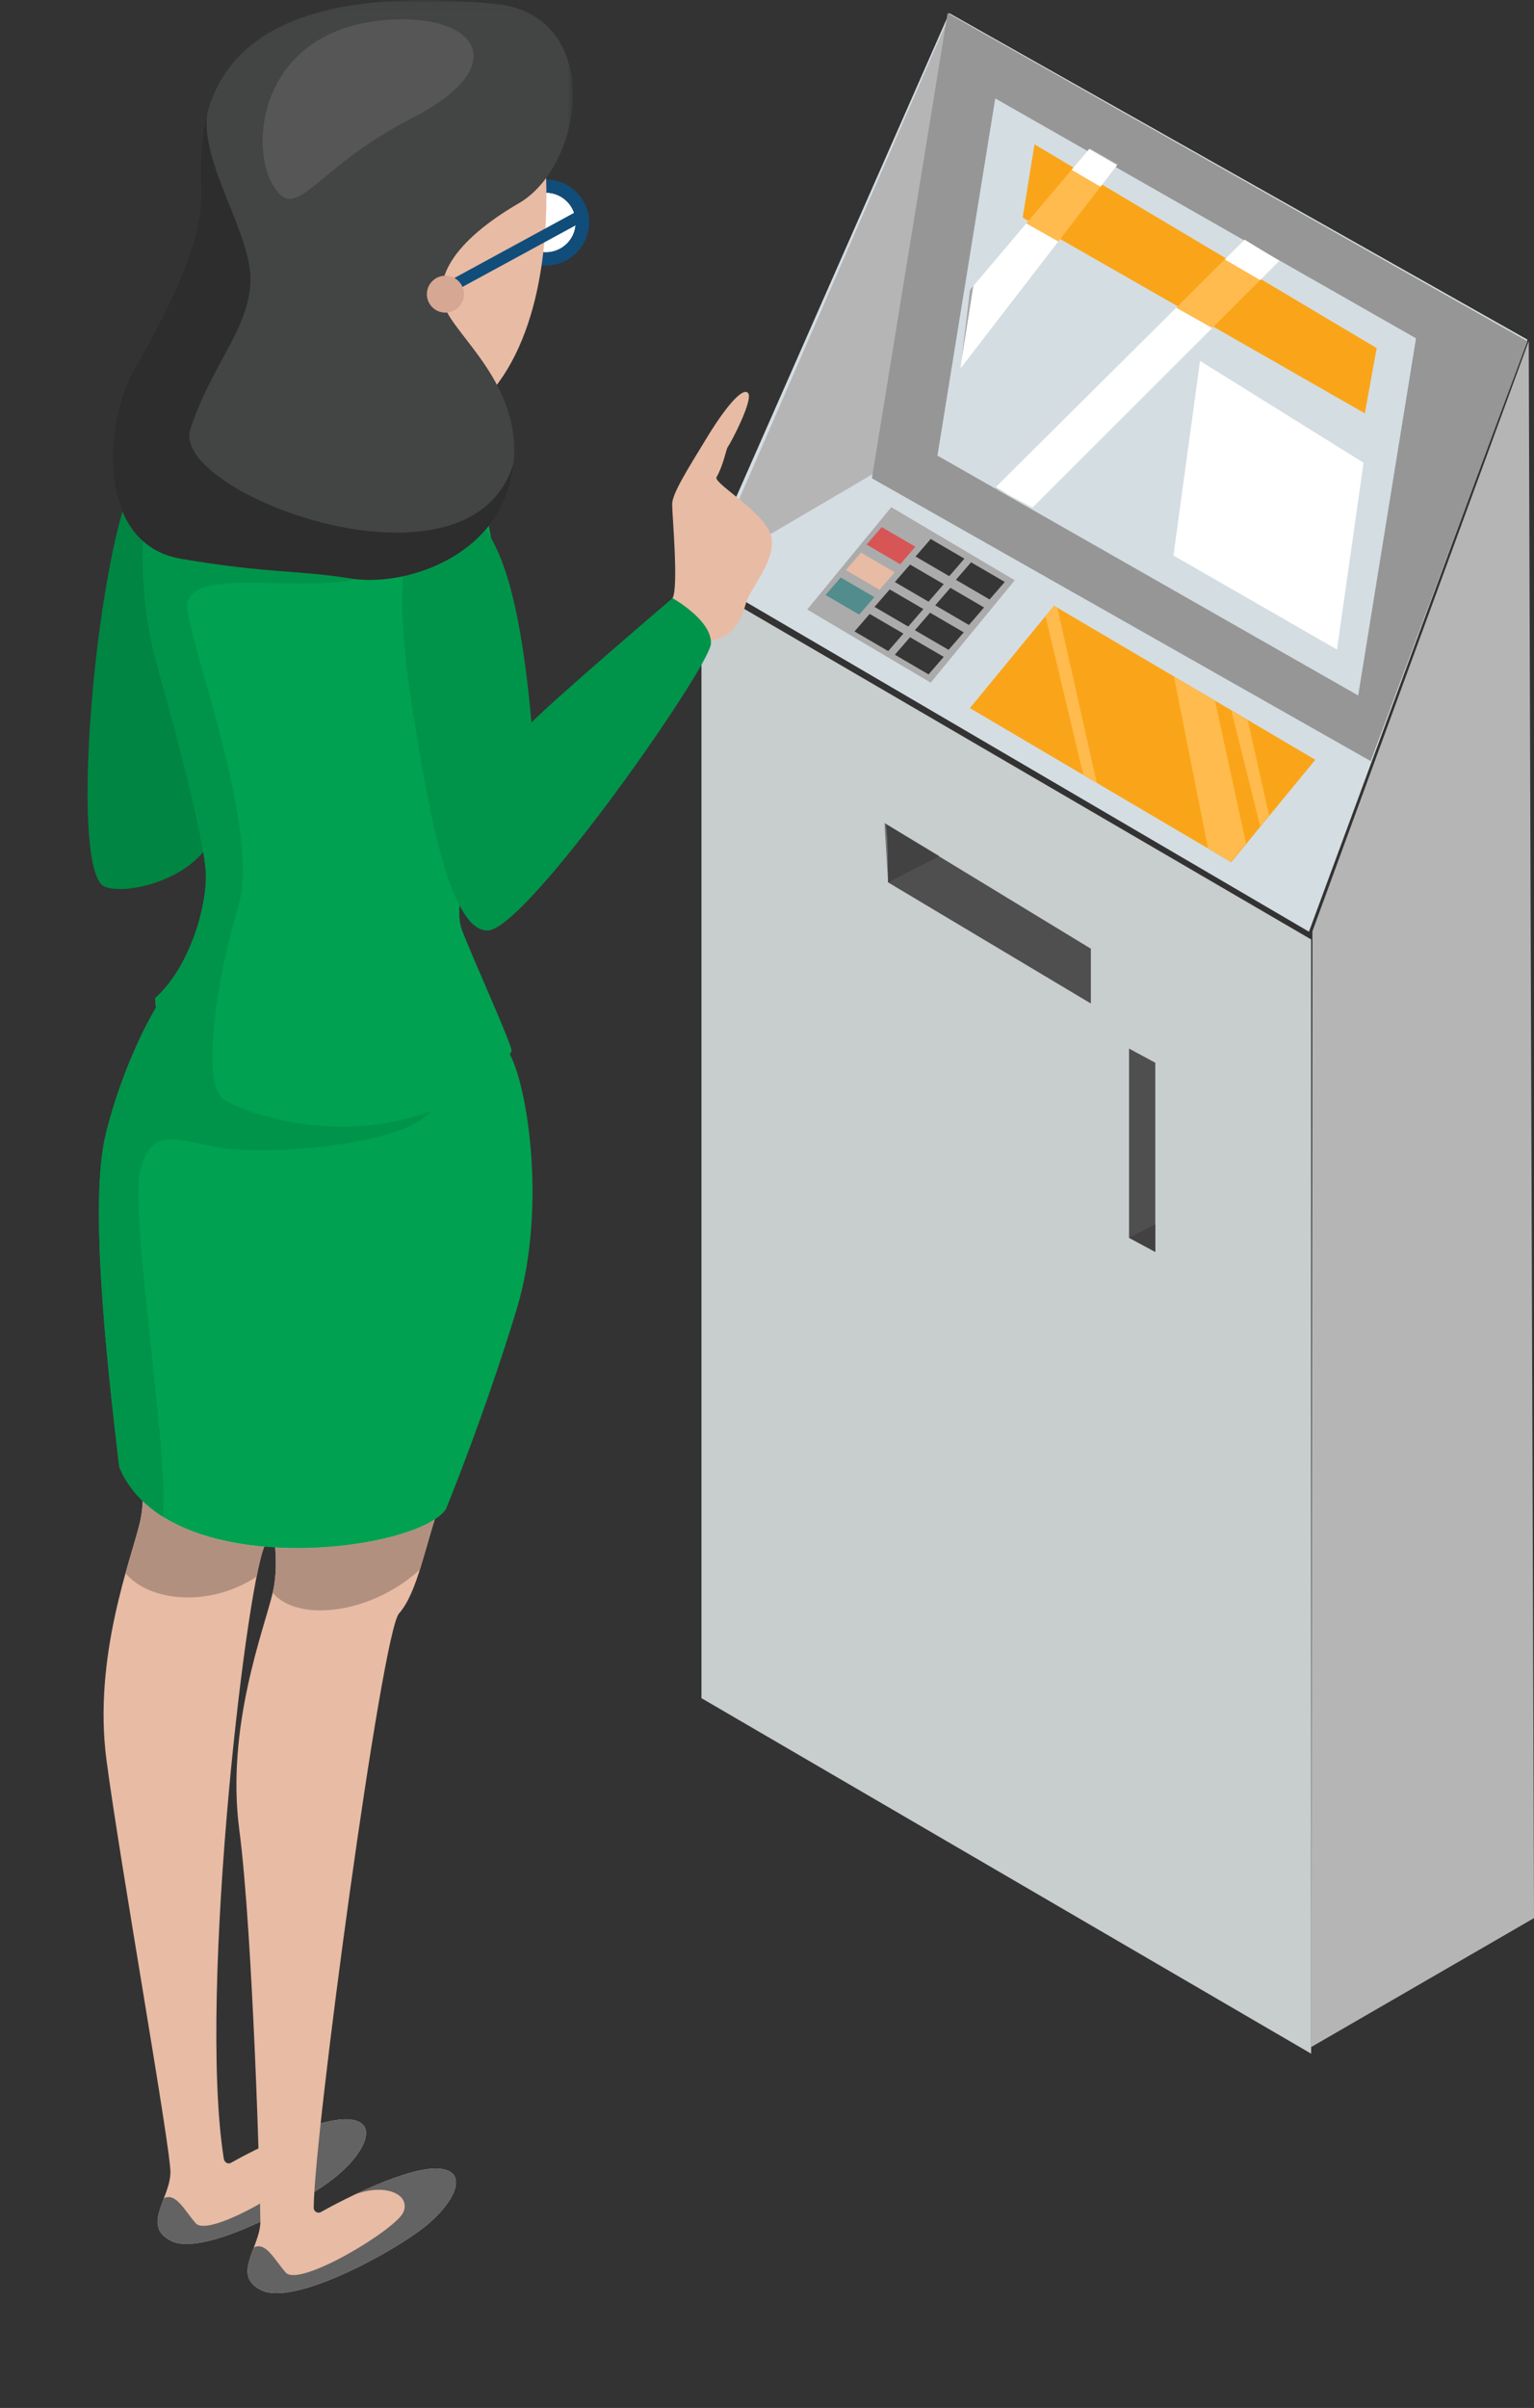
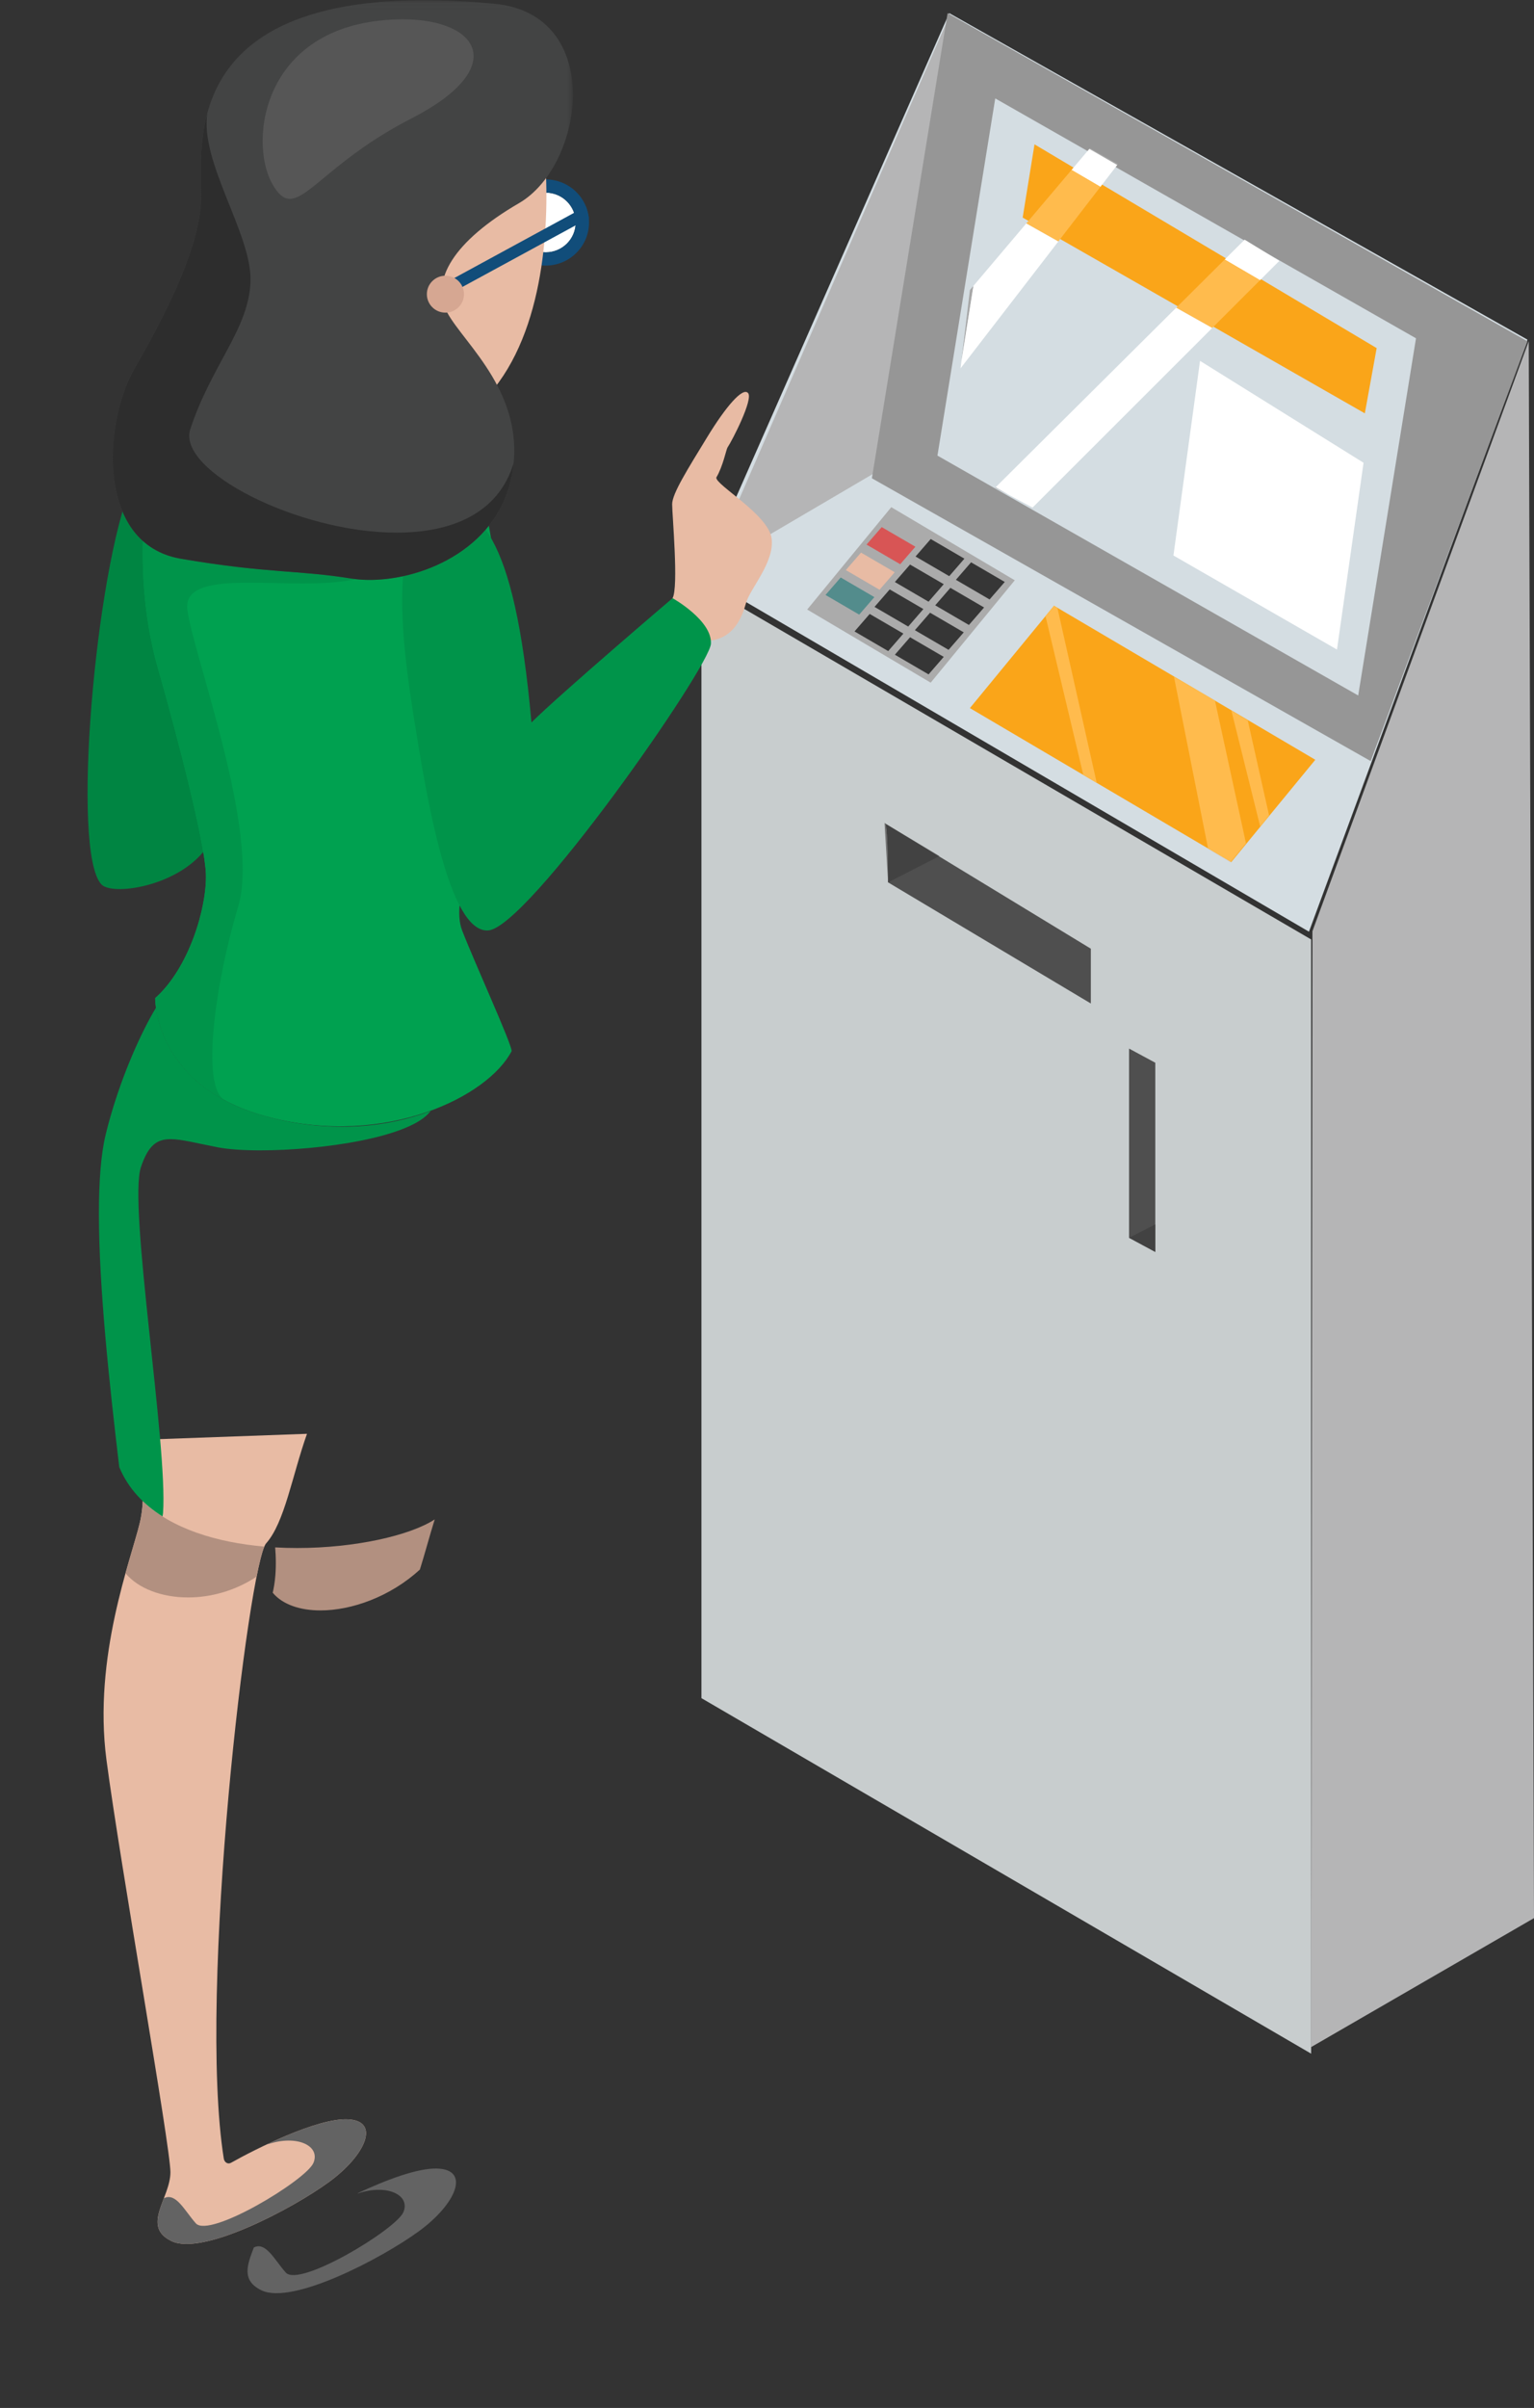
<svg xmlns="http://www.w3.org/2000/svg" width="234" height="367" viewBox="0 0 234 367" fill="none">
  <rect x="0" y="0" width="234" height="367" fill="#333333" stroke="none" />
  <path fill-rule="evenodd" clip-rule="evenodd" d="M107 87.78L199.672 142L233 51.766L144.8 2L107 87.78Z" fill="#D4DDE2" />
  <path fill-rule="evenodd" clip-rule="evenodd" d="M200.202 141.929L200 312L234 292.341L233.196 52L200.202 141.929Z" fill="#B5B5B6" />
  <path fill-rule="evenodd" clip-rule="evenodd" d="M107 258.819L200 313V143.181L107 89V258.819Z" fill="#C8CDCE" />
  <path fill-rule="evenodd" clip-rule="evenodd" d="M145 2L133.728 71.898L108 87L145 2Z" fill="#B5B5B6" />
  <path fill-rule="evenodd" clip-rule="evenodd" d="M133 72.894L209.089 116L233 52.016L144.549 2L133 72.894Z" fill="#969696" />
  <path fill-rule="evenodd" clip-rule="evenodd" d="M207.183 106L216 51.56L151.817 15L143 69.439L207.183 106Z" fill="#D4DDE2" />
  <path fill-rule="evenodd" clip-rule="evenodd" d="M157.806 22L210 53.054L208.194 63L156 33.162L157.806 22Z" fill="#FAA519" />
  <path fill-rule="evenodd" clip-rule="evenodd" d="M183.056 55L208 70.531L203.946 99L179 84.664L183.056 55Z" fill="white" />
  <path fill-rule="evenodd" clip-rule="evenodd" d="M134.93 125.459L166.398 144.592V152.944L135.472 134.486C135.472 134.486 135.472 124.919 134.93 125.459" fill="#4F4F4F" />
  <path fill-rule="evenodd" clip-rule="evenodd" d="M143.24 130.51L135.062 125.539C135.062 125.537 135.06 125.537 135.06 125.537L143.306 130.476L143.24 130.51M135.473 134.486L134.931 125.459L135.062 125.539C135.473 126.533 135.473 134.486 135.473 134.486" fill="#717171" />
  <path fill-rule="evenodd" clip-rule="evenodd" d="M135.473 134.486V134.486C135.473 134.486 135.473 126.533 135.061 125.539L143.24 130.51L135.473 134.486" fill="#424242" />
  <path fill-rule="evenodd" clip-rule="evenodd" d="M176.232 190.808L172.23 188.653V159.817L176.232 161.974V190.808Z" fill="#4F4F4F" />
  <path fill-rule="evenodd" clip-rule="evenodd" d="M176.232 190.808L172.23 188.653L176.232 190.808V186.61L176.257 186.597L176.232 190.808Z" fill="#717171" />
  <path fill-rule="evenodd" clip-rule="evenodd" d="M176.232 190.808L172.23 188.653L176.232 186.61V190.808Z" fill="#424242" />
  <path fill-rule="evenodd" clip-rule="evenodd" d="M170.426 25.15L166.171 22.691L166.262 22.583L170.535 25.009L170.426 25.15V25.15ZM146.654 55.071L147.95 44.209L148.491 43.572L146.654 55.071Z" fill="#A7A7A7" />
  <path fill-rule="evenodd" clip-rule="evenodd" d="M167.86 28.476L163.454 25.9L166.171 22.691L170.426 25.15L167.86 28.476V28.476ZM146.527 56.135L146.654 55.07L148.491 43.574L156.555 34.048L161.445 36.796L146.527 56.135Z" fill="white" />
  <path fill-rule="evenodd" clip-rule="evenodd" d="M161.444 36.795L156.554 34.047L163.453 25.901L167.859 28.475L161.444 36.795Z" fill="#FFBB4D" />
  <path fill-rule="evenodd" clip-rule="evenodd" d="M153.977 75.472L151.817 74.324L151.88 74.261L153.977 75.472Z" fill="#A7A7A7" />
  <path fill-rule="evenodd" clip-rule="evenodd" d="M192.205 42.708L186.816 39.557L189.862 36.529L195.153 39.763L192.205 42.708V42.708ZM157.513 77.356L153.977 75.472L151.879 74.261L179.427 46.895L184.923 49.981L157.513 77.356Z" fill="white" />
  <path fill-rule="evenodd" clip-rule="evenodd" d="M184.922 49.982L179.428 46.896L186.815 39.556L192.204 42.709L184.922 49.982Z" fill="#FFBB4D" />
  <path fill-rule="evenodd" clip-rule="evenodd" d="M200.64 115.797L160.779 92.323L147.95 107.923L187.814 131.399L200.64 115.797Z" fill="#FAA519" />
  <path fill-rule="evenodd" clip-rule="evenodd" d="M154.795 88.443L135.956 77.298L123.131 92.9L141.969 104.045L154.795 88.443Z" fill="#ABABAB" />
  <path fill-rule="evenodd" clip-rule="evenodd" d="M153.269 88.696L148.13 85.704L145.815 88.369L150.954 91.365L153.269 88.696Z" fill="#363636" />
  <path fill-rule="evenodd" clip-rule="evenodd" d="M150.116 92.587L144.976 89.593L142.661 92.258L147.801 95.254L150.116 92.587Z" fill="#363636" />
  <path fill-rule="evenodd" clip-rule="evenodd" d="M147.013 96.378L141.873 93.384L139.558 96.049L144.698 99.044L147.013 96.378Z" fill="#363636" />
  <path fill-rule="evenodd" clip-rule="evenodd" d="M143.961 100.115L138.822 97.123L136.507 99.786L141.646 102.784L143.961 100.115Z" fill="#363636" />
  <path fill-rule="evenodd" clip-rule="evenodd" d="M147.113 85.147L141.974 82.153L139.659 84.818L144.798 87.814L147.113 85.147Z" fill="#363636" />
  <path fill-rule="evenodd" clip-rule="evenodd" d="M143.959 89.037L138.82 86.045L136.505 88.708L141.644 91.705L143.959 89.037Z" fill="#363636" />
  <path fill-rule="evenodd" clip-rule="evenodd" d="M140.856 92.827L135.717 89.833L133.402 92.498L138.541 95.494L140.856 92.827Z" fill="#363636" />
  <path fill-rule="evenodd" clip-rule="evenodd" d="M137.805 96.567L132.665 93.573L130.35 96.238L135.49 99.233L137.805 96.567Z" fill="#363636" />
  <path fill-rule="evenodd" clip-rule="evenodd" d="M139.636 83.327L134.497 80.335L132.182 83L137.321 85.994L139.636 83.327Z" fill="#D85555" />
  <path fill-rule="evenodd" clip-rule="evenodd" d="M136.482 87.218L131.343 84.224L129.028 86.889L134.167 89.885L136.482 87.218Z" fill="#E8BBA4" />
  <path fill-rule="evenodd" clip-rule="evenodd" d="M133.379 91.007L128.24 88.015L125.925 90.68L131.064 93.675L133.379 91.007Z" fill="#538C8C" />
  <path fill-rule="evenodd" clip-rule="evenodd" d="M192.237 125.978L187.829 108.259L190.338 109.81L193.592 124.293L192.237 125.978Z" fill="#FFBB4D" />
  <path fill-rule="evenodd" clip-rule="evenodd" d="M159.483 93.897V93.897L160.777 92.322L159.483 93.897Z" fill="#D0D0D0" />
  <path fill-rule="evenodd" clip-rule="evenodd" d="M167.244 119.285L165.253 118.112L159.484 93.897L160.778 92.322L161.297 92.628L167.28 119.242L167.244 119.285Z" fill="#FFBB4D" />
  <path fill-rule="evenodd" clip-rule="evenodd" d="M185.335 106.783L181.475 104.511L185.318 106.709L185.335 106.783V106.783ZM187.693 131.436L184.303 129.415L184.283 129.319L187.753 131.362L187.693 131.436Z" fill="#D0D0D0" />
  <path fill-rule="evenodd" clip-rule="evenodd" d="M187.753 131.361L184.282 129.318L179.079 103.14L181.476 104.511L185.334 106.783L190.066 128.537L187.753 131.361Z" fill="#FFBB4D" />
  <path fill-rule="evenodd" clip-rule="evenodd" d="M46.83 218.528C44.564 224.906 43.43 232.035 40.598 235.222C37.95 238.205 30.088 303.623 34.138 328.997C34.225 329.552 34.742 329.912 35.233 329.635C39.038 327.494 48.336 322.834 52.997 323.005C58.095 323.193 55.829 328.445 50.166 332.573C44.5 336.698 30.905 343.827 26.184 341.576C21.464 339.323 25.997 335.012 25.997 331.072C25.997 327.133 18.317 283.991 16.241 268.236C14.164 252.478 20.017 237.661 21.34 232.035C22.661 226.407 20.772 219.468 20.772 219.468L46.83 218.528" fill="#E8BBA4" />
  <path fill-rule="evenodd" clip-rule="evenodd" d="M26.185 341.575C23.037 340.075 24.005 337.654 24.998 335.04C26.831 334.114 28.116 336.876 29.867 338.856C31.945 341.201 46.672 332.29 47.805 329.665C48.937 327.038 45.303 325.304 40.866 326.805L40.873 326.751C45.028 324.809 49.982 322.894 52.998 323.006C58.095 323.193 55.829 328.445 50.166 332.574C44.501 336.699 30.906 343.826 26.185 341.575" fill="#636363" />
-   <path fill-rule="evenodd" clip-rule="evenodd" d="M67.096 229.22C64.831 235.596 63.697 242.727 60.865 245.914C58.217 248.897 47.809 326.173 47.858 336.501C47.86 337.062 48.462 337.414 48.954 337.138C52.759 334.997 62.057 330.338 66.718 330.508C71.817 330.696 69.552 335.948 63.886 340.074C58.222 344.203 44.626 351.328 39.907 349.079C35.186 346.828 39.718 342.513 39.718 338.573C39.718 334.636 38.584 294.683 36.507 278.926C34.431 263.17 40.284 248.353 41.605 242.727C42.928 237.097 41.039 230.158 41.039 230.158L67.096 229.22" fill="#E8BBA4" />
  <path fill-rule="evenodd" clip-rule="evenodd" d="M39.906 349.079C36.758 347.576 37.726 345.155 38.72 342.543C40.55 341.616 41.835 344.38 43.588 346.358C45.666 348.703 60.393 339.793 61.527 337.168C62.659 334.541 59.024 332.806 54.587 334.306L54.595 334.254C58.75 332.31 63.703 330.398 66.719 330.51C71.817 330.696 69.551 335.948 63.885 340.075C58.222 344.203 44.627 351.328 39.906 349.079" fill="#636363" />
  <path fill-rule="evenodd" clip-rule="evenodd" d="M21.459 231.473C21.632 230.594 21.73 229.69 21.776 228.792H21.778C21.73 229.69 21.632 230.594 21.459 231.473M21.008 233.317C21.132 232.865 21.241 232.451 21.33 232.077C21.241 232.451 21.132 232.865 21.008 233.317M39.14 240.299C39.576 238.1 39.979 236.522 40.319 235.719C39.979 236.522 39.578 238.102 39.141 240.297C39.14 240.297 39.14 240.297 39.14 240.299M41.94 240.762C42.128 239.084 42.099 237.379 41.973 235.839C42.099 237.379 42.128 239.086 41.94 240.762" fill="#EBEBEB" />
  <path fill-rule="evenodd" clip-rule="evenodd" d="M28.692 243.468C24.663 243.468 21.081 242.103 19.145 239.781C19.858 237.21 20.535 235.03 20.997 233.356C20.997 233.354 20.997 233.352 20.997 233.351C20.999 233.345 21.001 233.34 21.003 233.336C21.003 233.334 21.003 233.333 21.005 233.331C21.005 233.325 21.006 233.322 21.008 233.316C21.132 232.864 21.241 232.45 21.33 232.076V232.074C21.33 232.067 21.332 232.062 21.334 232.056V232.054C21.336 232.047 21.337 232.042 21.339 232.034C21.341 232.024 21.343 232.015 21.345 232.006C21.345 232.004 21.347 232.002 21.347 232.002C21.348 231.993 21.35 231.984 21.352 231.977C21.352 231.975 21.354 231.973 21.354 231.971C21.356 231.962 21.358 231.953 21.359 231.944C21.361 231.942 21.361 231.94 21.361 231.937C21.363 231.93 21.365 231.922 21.367 231.913C21.369 231.912 21.369 231.908 21.369 231.904C21.37 231.899 21.372 231.892 21.374 231.883C21.374 231.881 21.376 231.877 21.376 231.874L21.381 231.852C21.381 231.848 21.381 231.845 21.383 231.841C21.383 231.836 21.385 231.83 21.387 231.823C21.389 231.819 21.389 231.814 21.39 231.81C21.392 231.805 21.392 231.799 21.394 231.794C21.394 231.789 21.396 231.783 21.398 231.778L21.399 231.761C21.401 231.756 21.403 231.752 21.403 231.749C21.405 231.743 21.407 231.736 21.407 231.731C21.409 231.727 21.409 231.724 21.41 231.718C21.412 231.713 21.412 231.705 21.414 231.698C21.414 231.695 21.414 231.691 21.416 231.687C21.418 231.68 21.419 231.675 21.419 231.667L21.423 231.657C21.423 231.649 21.425 231.64 21.427 231.633C21.428 231.63 21.428 231.628 21.428 231.624C21.43 231.617 21.432 231.61 21.434 231.602C21.434 231.599 21.436 231.597 21.436 231.593C21.438 231.586 21.439 231.577 21.441 231.57C21.441 231.568 21.441 231.564 21.441 231.563C21.443 231.555 21.445 231.546 21.447 231.537C21.447 231.536 21.447 231.536 21.448 231.532C21.45 231.525 21.45 231.516 21.452 231.505C21.456 231.494 21.458 231.485 21.459 231.474V231.472C21.632 230.594 21.731 229.69 21.778 228.791C26.195 233.027 33.132 235.09 40.319 235.719C39.979 236.522 39.577 238.1 39.14 240.298C35.819 242.493 32.095 243.468 28.692 243.468" fill="#B29080" />
  <path fill-rule="evenodd" clip-rule="evenodd" d="M48.885 245.445C45.762 245.445 43.105 244.552 41.6 242.749C41.602 242.742 41.603 242.733 41.605 242.726C41.609 242.713 41.611 242.701 41.614 242.692C41.614 242.69 41.614 242.69 41.614 242.688C41.616 242.677 41.62 242.666 41.622 242.655C41.622 242.654 41.623 242.652 41.623 242.65C41.625 242.639 41.627 242.63 41.631 242.621C41.631 242.619 41.631 242.616 41.633 242.614C41.634 242.605 41.636 242.594 41.638 242.585C41.64 242.581 41.64 242.58 41.64 242.578C41.642 242.567 41.644 242.558 41.645 242.547C41.647 242.545 41.647 242.543 41.649 242.538L41.654 242.511L41.656 242.5C41.658 242.491 41.66 242.484 41.662 242.475L41.665 242.466C41.665 242.457 41.667 242.449 41.669 242.442C41.671 242.437 41.673 242.433 41.673 242.428C41.675 242.42 41.676 242.411 41.678 242.404C41.678 242.399 41.68 242.395 41.682 242.39C41.682 242.382 41.684 242.377 41.684 242.372C41.685 242.364 41.687 242.357 41.689 242.35C41.689 242.344 41.691 242.339 41.693 242.334C41.693 242.326 41.694 242.319 41.696 242.314C41.696 242.31 41.698 242.307 41.698 242.301C41.702 242.29 41.704 242.279 41.705 242.269C41.705 242.265 41.707 242.263 41.707 242.26C41.709 242.25 41.711 242.241 41.713 242.232C41.713 242.231 41.715 242.229 41.715 242.227C41.716 242.218 41.718 242.207 41.72 242.196C41.72 242.194 41.72 242.194 41.72 242.193C41.8 241.789 41.866 241.377 41.916 240.965V240.961C41.918 240.952 41.918 240.943 41.92 240.934C41.92 240.931 41.92 240.927 41.92 240.923C41.922 240.914 41.922 240.907 41.924 240.9C41.924 240.893 41.926 240.887 41.926 240.882C41.927 240.876 41.927 240.871 41.927 240.867C41.929 240.858 41.929 240.849 41.931 240.84C41.931 240.837 41.931 240.833 41.933 240.831C41.933 240.82 41.935 240.811 41.935 240.804C41.937 240.801 41.937 240.799 41.937 240.795C41.938 240.784 41.938 240.773 41.94 240.761C42.129 239.085 42.099 237.378 41.975 235.84C43.101 235.905 44.228 235.934 45.351 235.934C54.154 235.934 62.538 234.032 66.314 231.573C65.492 234.198 64.798 236.85 64.047 239.226C59.53 243.355 53.662 245.445 48.885 245.445" fill="#B29080" />
  <path fill-rule="evenodd" clip-rule="evenodd" d="M20.08 73.912C14.604 86.852 10.766 129.932 15.487 134.81C17.305 136.688 28.577 134.871 32.164 128.119C35.751 121.367 37.262 100.171 36.696 97.544C36.13 94.919 28.011 74.474 28.011 74.474L20.08 73.912" fill="#008542" />
-   <path fill-rule="evenodd" clip-rule="evenodd" d="M77.198 159.82C80.124 163.195 83.713 183.452 78.803 199.584C73.894 215.716 68.04 229.971 68.04 229.971C63.887 236.537 25.556 241.413 18.192 223.593C16.116 206.148 13.661 183.078 16.116 172.95C18.569 162.821 23.479 153.067 25.934 150.628C28.389 148.189 77.198 159.82 77.198 159.82" fill="#00A150" />
  <path fill-rule="evenodd" clip-rule="evenodd" d="M75.216 120.242C73.327 126.993 68.606 136.934 70.495 141.814C72.384 146.69 78.047 159.07 78.047 160.194C74.46 167.133 58.977 174.824 41.227 170.322C23.479 165.822 23.667 152.129 23.667 152.129C28.956 147.44 31.598 138.061 31.409 133.183C31.221 128.307 27.256 112.926 24.045 101.673C20.835 90.417 21.969 79.538 21.969 79.538L74.271 78.413L80.124 111.613L75.216 120.242" fill="#00A150" />
  <path fill-rule="evenodd" clip-rule="evenodd" d="M108.133 97.67C111.91 97.296 113.169 94.168 113.797 91.917C114.427 89.666 118.203 85.666 117.699 82.039C117.196 78.414 109.14 73.911 109.267 72.784C110.274 71.098 110.776 68.534 110.965 68.221C111.72 67.097 114.931 60.843 114.112 59.905C113.295 58.969 110.712 61.97 107.818 66.721C104.923 71.474 102.532 75.225 102.532 76.849C102.532 78.476 103.538 89.48 102.595 91.167C101.651 92.856 102.153 95.294 102.595 95.857C103.034 96.421 108.133 97.67 108.133 97.67" fill="#E8BBA4" />
  <path fill-rule="evenodd" clip-rule="evenodd" d="M65.963 76.162C72.761 76.913 78.426 80.476 81.069 110.111C85.411 105.799 102.594 91.168 102.594 91.168C102.594 91.168 108.637 94.543 108.447 98.108C108.258 101.672 80.503 141.436 74.46 141.812C68.418 142.188 65.019 121.179 63.13 109.362C61.242 97.544 59.355 81.789 65.963 76.162" fill="#00944A" />
  <path fill-rule="evenodd" clip-rule="evenodd" d="M24.788 231.12C21.889 229.29 19.588 226.871 18.254 223.744V223.742C18.249 223.731 18.244 223.718 18.238 223.706C18.238 223.704 18.238 223.706 18.238 223.706C18.233 223.695 18.229 223.682 18.224 223.669C18.224 223.669 18.224 223.666 18.222 223.666C18.218 223.655 18.214 223.646 18.209 223.635C18.207 223.631 18.207 223.63 18.205 223.626C18.202 223.617 18.196 223.604 18.191 223.594C16.733 211.345 15.088 196.323 15.088 184.954C15.088 180.132 15.384 175.965 16.114 172.949C16.118 172.935 16.122 172.922 16.125 172.908C16.125 172.906 16.127 172.904 16.127 172.901C16.131 172.886 16.134 172.873 16.138 172.859V172.857C16.14 172.846 16.143 172.834 16.145 172.821C16.147 172.817 16.147 172.814 16.149 172.808C16.152 172.796 16.156 172.781 16.158 172.77C16.16 172.769 16.16 172.767 16.16 172.767C16.162 172.754 16.165 172.743 16.169 172.732C16.169 172.727 16.171 172.722 16.172 172.716C16.174 172.703 16.178 172.694 16.181 172.682L16.183 172.671C16.185 172.662 16.187 172.651 16.191 172.642C16.191 172.637 16.192 172.631 16.192 172.628C16.196 172.617 16.2 172.604 16.203 172.591C16.203 172.588 16.205 172.584 16.205 172.582C16.207 172.571 16.211 172.562 16.212 172.553C16.214 172.548 16.214 172.544 16.216 172.539C16.22 172.526 16.222 172.515 16.223 172.503C16.225 172.497 16.227 172.492 16.229 172.485C16.231 172.479 16.233 172.474 16.234 172.468C16.236 172.461 16.236 172.454 16.238 172.449C16.242 172.436 16.245 172.423 16.247 172.412C16.249 172.407 16.249 172.403 16.251 172.402C16.253 172.392 16.254 172.385 16.258 172.376C16.258 172.369 16.26 172.364 16.26 172.358C16.263 172.345 16.267 172.335 16.269 172.324C16.271 172.32 16.273 172.315 16.273 172.309C16.276 172.302 16.278 172.293 16.28 172.284C16.282 172.28 16.282 172.275 16.283 172.27C16.287 172.257 16.289 172.248 16.293 172.235C16.294 172.232 16.294 172.226 16.294 172.223C16.298 172.214 16.3 172.203 16.302 172.194C16.303 172.19 16.305 172.185 16.307 172.179C16.309 172.168 16.313 172.157 16.314 172.147C16.316 172.139 16.318 172.134 16.32 172.127C16.322 172.121 16.323 172.114 16.325 172.107C16.325 172.101 16.327 172.098 16.329 172.091C16.333 172.08 16.334 172.069 16.338 172.058C16.338 172.051 16.34 172.045 16.342 172.038C16.343 172.031 16.345 172.026 16.347 172.022C16.351 172.007 16.354 171.995 16.358 171.98L16.36 171.969C16.362 171.962 16.363 171.955 16.365 171.948C16.367 171.942 16.369 171.937 16.371 171.931C16.373 171.922 16.374 171.913 16.376 171.904C16.378 171.895 16.382 171.886 16.384 171.877C16.385 171.874 16.385 171.868 16.387 171.863C16.391 171.856 16.393 171.847 16.395 171.839C16.396 171.828 16.4 171.819 16.402 171.809C16.404 171.803 16.405 171.798 16.407 171.79C16.409 171.783 16.411 171.776 16.413 171.769C16.413 171.763 16.415 171.758 16.416 171.754C16.418 171.743 16.422 171.733 16.424 171.724C16.425 171.716 16.429 171.709 16.431 171.7C16.431 171.695 16.433 171.687 16.434 171.682C16.438 171.675 16.438 171.668 16.442 171.659L16.447 171.635C16.449 171.626 16.451 171.619 16.454 171.61C16.454 171.604 16.456 171.597 16.458 171.592L16.464 171.572C16.467 171.563 16.469 171.554 16.471 171.543C16.474 171.536 16.476 171.528 16.478 171.521C16.48 171.516 16.48 171.51 16.482 171.505C16.485 171.498 16.485 171.487 16.489 171.476C16.491 171.47 16.493 171.463 16.495 171.458C16.496 171.449 16.5 171.44 16.502 171.431C16.504 171.425 16.504 171.42 16.506 171.416C16.509 171.407 16.511 171.396 16.513 171.387C16.516 171.38 16.516 171.373 16.52 171.366C16.522 171.357 16.524 171.349 16.524 171.344L16.529 171.328C16.531 171.319 16.533 171.31 16.536 171.302C16.538 171.293 16.54 171.284 16.544 171.275C16.546 171.27 16.547 171.261 16.549 171.254C16.551 171.248 16.553 171.243 16.555 171.237L16.562 171.205C16.564 171.197 16.566 171.194 16.567 171.187C16.569 171.179 16.571 171.172 16.573 171.165C16.575 171.16 16.576 171.154 16.578 171.149L16.586 171.118C16.587 171.111 16.589 171.103 16.593 171.096C16.593 171.091 16.595 171.084 16.596 171.078C16.604 171.053 16.609 171.031 16.616 171.006C16.618 171 16.62 170.993 16.622 170.986C16.624 170.981 16.624 170.975 16.626 170.97C16.629 170.961 16.633 170.948 16.637 170.937C16.637 170.932 16.638 170.926 16.638 170.921L16.647 170.894C16.647 170.892 16.649 170.887 16.651 170.883C16.653 170.87 16.657 170.858 16.66 170.847C16.662 170.841 16.664 170.836 16.664 170.832C16.668 170.821 16.669 170.814 16.673 170.803C16.673 170.8 16.675 170.798 16.675 170.796C16.678 170.783 16.68 170.771 16.684 170.756C16.686 170.753 16.688 170.749 16.688 170.744C16.691 170.735 16.693 170.726 16.697 170.715C16.698 170.711 16.698 170.709 16.7 170.706C16.704 170.693 16.707 170.68 16.709 170.668C16.711 170.666 16.713 170.661 16.713 170.657C16.717 170.646 16.718 170.635 16.722 170.623C16.722 170.621 16.724 170.619 16.724 170.617L16.735 170.581C16.735 170.576 16.737 170.572 16.738 170.568C16.74 170.556 16.744 170.545 16.747 170.532C16.747 170.53 16.747 170.53 16.749 170.529C16.751 170.516 16.757 170.501 16.76 170.489C16.76 170.487 16.76 170.483 16.762 170.482C16.769 170.453 16.779 170.427 16.786 170.398C16.786 170.397 16.788 170.395 16.788 170.395C16.795 170.368 16.802 170.337 16.811 170.308V170.306C16.82 170.277 16.828 170.248 16.837 170.218C16.846 170.189 16.853 170.158 16.862 170.131C16.862 170.129 16.862 170.131 16.862 170.131C18.769 163.483 21.559 157.291 23.791 153.587C24.309 157.235 27.026 166.721 41.227 170.322C41.669 170.436 42.11 170.539 42.547 170.637C45.342 171.272 48.618 171.725 52.165 171.725C56.403 171.725 61.03 171.08 65.687 169.328C62.739 173.358 49.026 175.327 39.695 175.327C37.076 175.327 34.803 175.171 33.21 174.862C30.002 174.242 27.731 173.62 26.025 173.62C23.865 173.62 22.611 174.614 21.503 177.863C19.521 183.679 25.625 220.348 24.87 230.603C24.857 230.785 24.817 230.948 24.788 231.12" fill="#00944A" />
  <path fill-rule="evenodd" clip-rule="evenodd" d="M42.547 170.637C42.108 170.539 41.67 170.436 41.228 170.322C27.027 166.721 24.31 157.235 23.789 153.587C23.789 153.585 23.791 153.585 23.791 153.585C23.664 152.683 23.667 152.135 23.667 152.13C28.779 147.595 31.42 138.677 31.418 133.686C31.418 133.514 31.415 133.346 31.409 133.183C31.377 132.351 31.235 131.214 31.005 129.844C29.89 123.18 26.707 111.007 24.044 101.673C22.164 95.078 21.775 88.611 21.775 84.388C21.775 83.676 21.786 83.029 21.802 82.456C23.303 83.797 25.223 84.755 27.633 85.166C40.849 87.416 45.383 86.852 53.501 88.167C53.649 88.19 53.798 88.212 53.949 88.232L54.074 88.299C51.769 88.801 49.013 88.926 46.178 88.926C44.813 88.926 43.432 88.897 42.072 88.868C40.713 88.839 39.375 88.81 38.103 88.81C32.465 88.81 28.092 89.373 28.585 92.988C29.527 99.929 39.724 126.938 36.327 138.193C32.927 149.447 30.567 165.577 34.248 167.641C35.712 168.513 38.667 169.753 42.547 170.637" fill="#00944A" />
  <path fill-rule="evenodd" clip-rule="evenodd" d="M83.24 38.46C80.712 38.46 78.661 36.423 78.661 33.911C78.661 31.4 80.712 29.363 83.24 29.363C85.77 29.363 87.819 31.4 87.819 33.911C87.819 36.423 85.77 38.46 83.24 38.46" fill="white" />
  <path fill-rule="evenodd" clip-rule="evenodd" d="M76.632 33.912C76.632 37.537 79.591 40.477 83.24 40.477C86.89 40.477 89.85 37.537 89.85 33.912C89.85 30.286 86.89 27.346 83.24 27.346C79.591 27.346 76.632 30.286 76.632 33.912M78.661 33.912C78.661 31.399 80.712 29.362 83.24 29.362C85.769 29.362 87.819 31.399 87.819 33.912C87.819 36.425 85.769 38.461 83.24 38.461C80.712 38.461 78.661 36.425 78.661 33.912" fill="#114D7A" />
  <path fill-rule="evenodd" clip-rule="evenodd" d="M83.24 25.613C83.808 36.397 82.485 53.09 72.856 61.906C63.225 70.723 62.564 47.651 62.564 47.275C62.564 46.9 63.13 41.742 63.319 39.962C63.509 38.179 65.585 35.458 66.624 34.24C67.662 33.021 71.627 29.832 73.611 28.612C75.593 27.393 83.24 25.613 83.24 25.613" fill="#E8BBA4" />
  <mask id="mask0" mask-type="alpha" maskUnits="userSpaceOnUse" x="17" y="0" width="71" height="89">
    <path fill-rule="evenodd" clip-rule="evenodd" d="M17.213 0.034H87.388V88.386H17.213V0.034Z" fill="white" />
  </mask>
  <g mask="url(#mask0)">
    <path fill-rule="evenodd" clip-rule="evenodd" d="M75.404 0.57C92.315 2.156 89.188 25.143 79.18 30.957C69.173 36.771 65.586 42.775 68.228 47.651C70.873 52.527 80.502 60.218 78.049 72.598C75.593 84.977 61.62 89.48 53.502 88.166C45.381 86.853 40.849 87.416 27.633 85.165C14.415 82.914 15.926 64.157 20.457 56.279C24.989 48.401 30.276 38.272 30.654 30.769C31.031 23.267 25.367 -4.119 75.404 0.57" fill="#434444" />
  </g>
  <path fill-rule="evenodd" clip-rule="evenodd" d="M89.365 31.462L68.655 42.727L69.457 44.321L89.837 33.242C89.647 32.071 89.365 31.462 89.365 31.462" fill="#114D7A" />
  <path fill-rule="evenodd" clip-rule="evenodd" d="M65.114 44.837C65.114 46.39 66.38 47.652 67.946 47.652C69.511 47.652 70.778 46.39 70.778 44.837C70.778 43.284 69.511 42.024 67.946 42.024C66.38 42.024 65.114 43.284 65.114 44.837" fill="#D6A792" />
  <path fill-rule="evenodd" clip-rule="evenodd" d="M44.22 30.305C43.257 30.305 42.429 29.616 41.519 27.995C37.835 21.428 40.101 3.422 60.777 2.954C60.997 2.948 61.216 2.945 61.431 2.945C73.253 2.945 77.688 10.408 62.761 18.053C51.317 23.913 47.15 30.305 44.22 30.305" fill="#565656" />
  <path fill-rule="evenodd" clip-rule="evenodd" d="M74.573 80.124V80.124C76.228 78.044 77.463 75.543 78.048 72.598C78.049 72.586 78.053 72.575 78.055 72.562C78.053 72.575 78.049 72.586 78.048 72.598C77.463 75.543 76.228 78.044 74.573 80.124" fill="#EBEBEB" />
  <path fill-rule="evenodd" clip-rule="evenodd" d="M78.09 72.381C78.121 72.213 78.15 72.046 78.177 71.88C78.15 72.048 78.123 72.213 78.09 72.381" fill="#EBEBEB" />
  <path fill-rule="evenodd" clip-rule="evenodd" d="M56.39 88.387C55.539 88.387 54.721 88.335 53.95 88.232C53.799 88.212 53.65 88.192 53.502 88.166C45.382 86.852 40.85 87.416 27.634 85.165C25.224 84.755 23.304 83.797 21.803 82.455C18.485 79.492 17.211 74.662 17.213 69.751C17.217 64.693 18.578 59.55 20.458 56.279C24.99 48.402 30.276 38.273 30.653 30.77C30.655 30.765 30.655 30.761 30.655 30.755V30.752C30.655 30.748 30.655 30.745 30.655 30.741V30.732V30.727C30.784 27.982 30.138 22.643 31.645 17.178C30.4 24.679 38.464 35.702 38.213 42.906C37.962 50.158 32.298 55.536 29.024 65.414C26.942 71.702 45.407 81.181 60.503 81.181C68.773 81.181 76.031 78.335 78.349 70.567C78.311 70.946 78.264 71.33 78.202 71.72C78.202 71.724 78.202 71.727 78.202 71.731C78.2 71.738 78.2 71.744 78.198 71.749C78.197 71.756 78.197 71.762 78.195 71.767C78.195 71.773 78.195 71.776 78.193 71.78C78.193 71.787 78.191 71.794 78.191 71.802C78.189 71.805 78.189 71.809 78.189 71.812C78.187 71.821 78.186 71.831 78.186 71.84C78.184 71.841 78.184 71.845 78.184 71.847C78.182 71.854 78.18 71.865 78.178 71.874C78.178 71.876 78.178 71.877 78.178 71.879C78.151 72.046 78.12 72.214 78.089 72.38C78.087 72.393 78.085 72.404 78.084 72.416C78.082 72.416 78.082 72.418 78.082 72.42C78.08 72.431 78.078 72.44 78.076 72.451C78.076 72.452 78.076 72.454 78.076 72.456C78.075 72.465 78.073 72.474 78.071 72.485C78.069 72.487 78.069 72.49 78.069 72.492C78.067 72.501 78.066 72.51 78.064 72.521C78.064 72.523 78.062 72.526 78.062 72.528C78.06 72.537 78.058 72.546 78.056 72.555C78.055 72.559 78.055 72.561 78.055 72.563C78.053 72.575 78.049 72.586 78.047 72.599C77.465 75.544 76.227 78.042 74.573 80.125C74.413 80.328 74.249 80.523 74.082 80.718C70.779 84.529 66.038 86.836 61.483 87.821C59.726 88.201 57.999 88.387 56.39 88.387" fill="#2D2D2D" />
</svg>